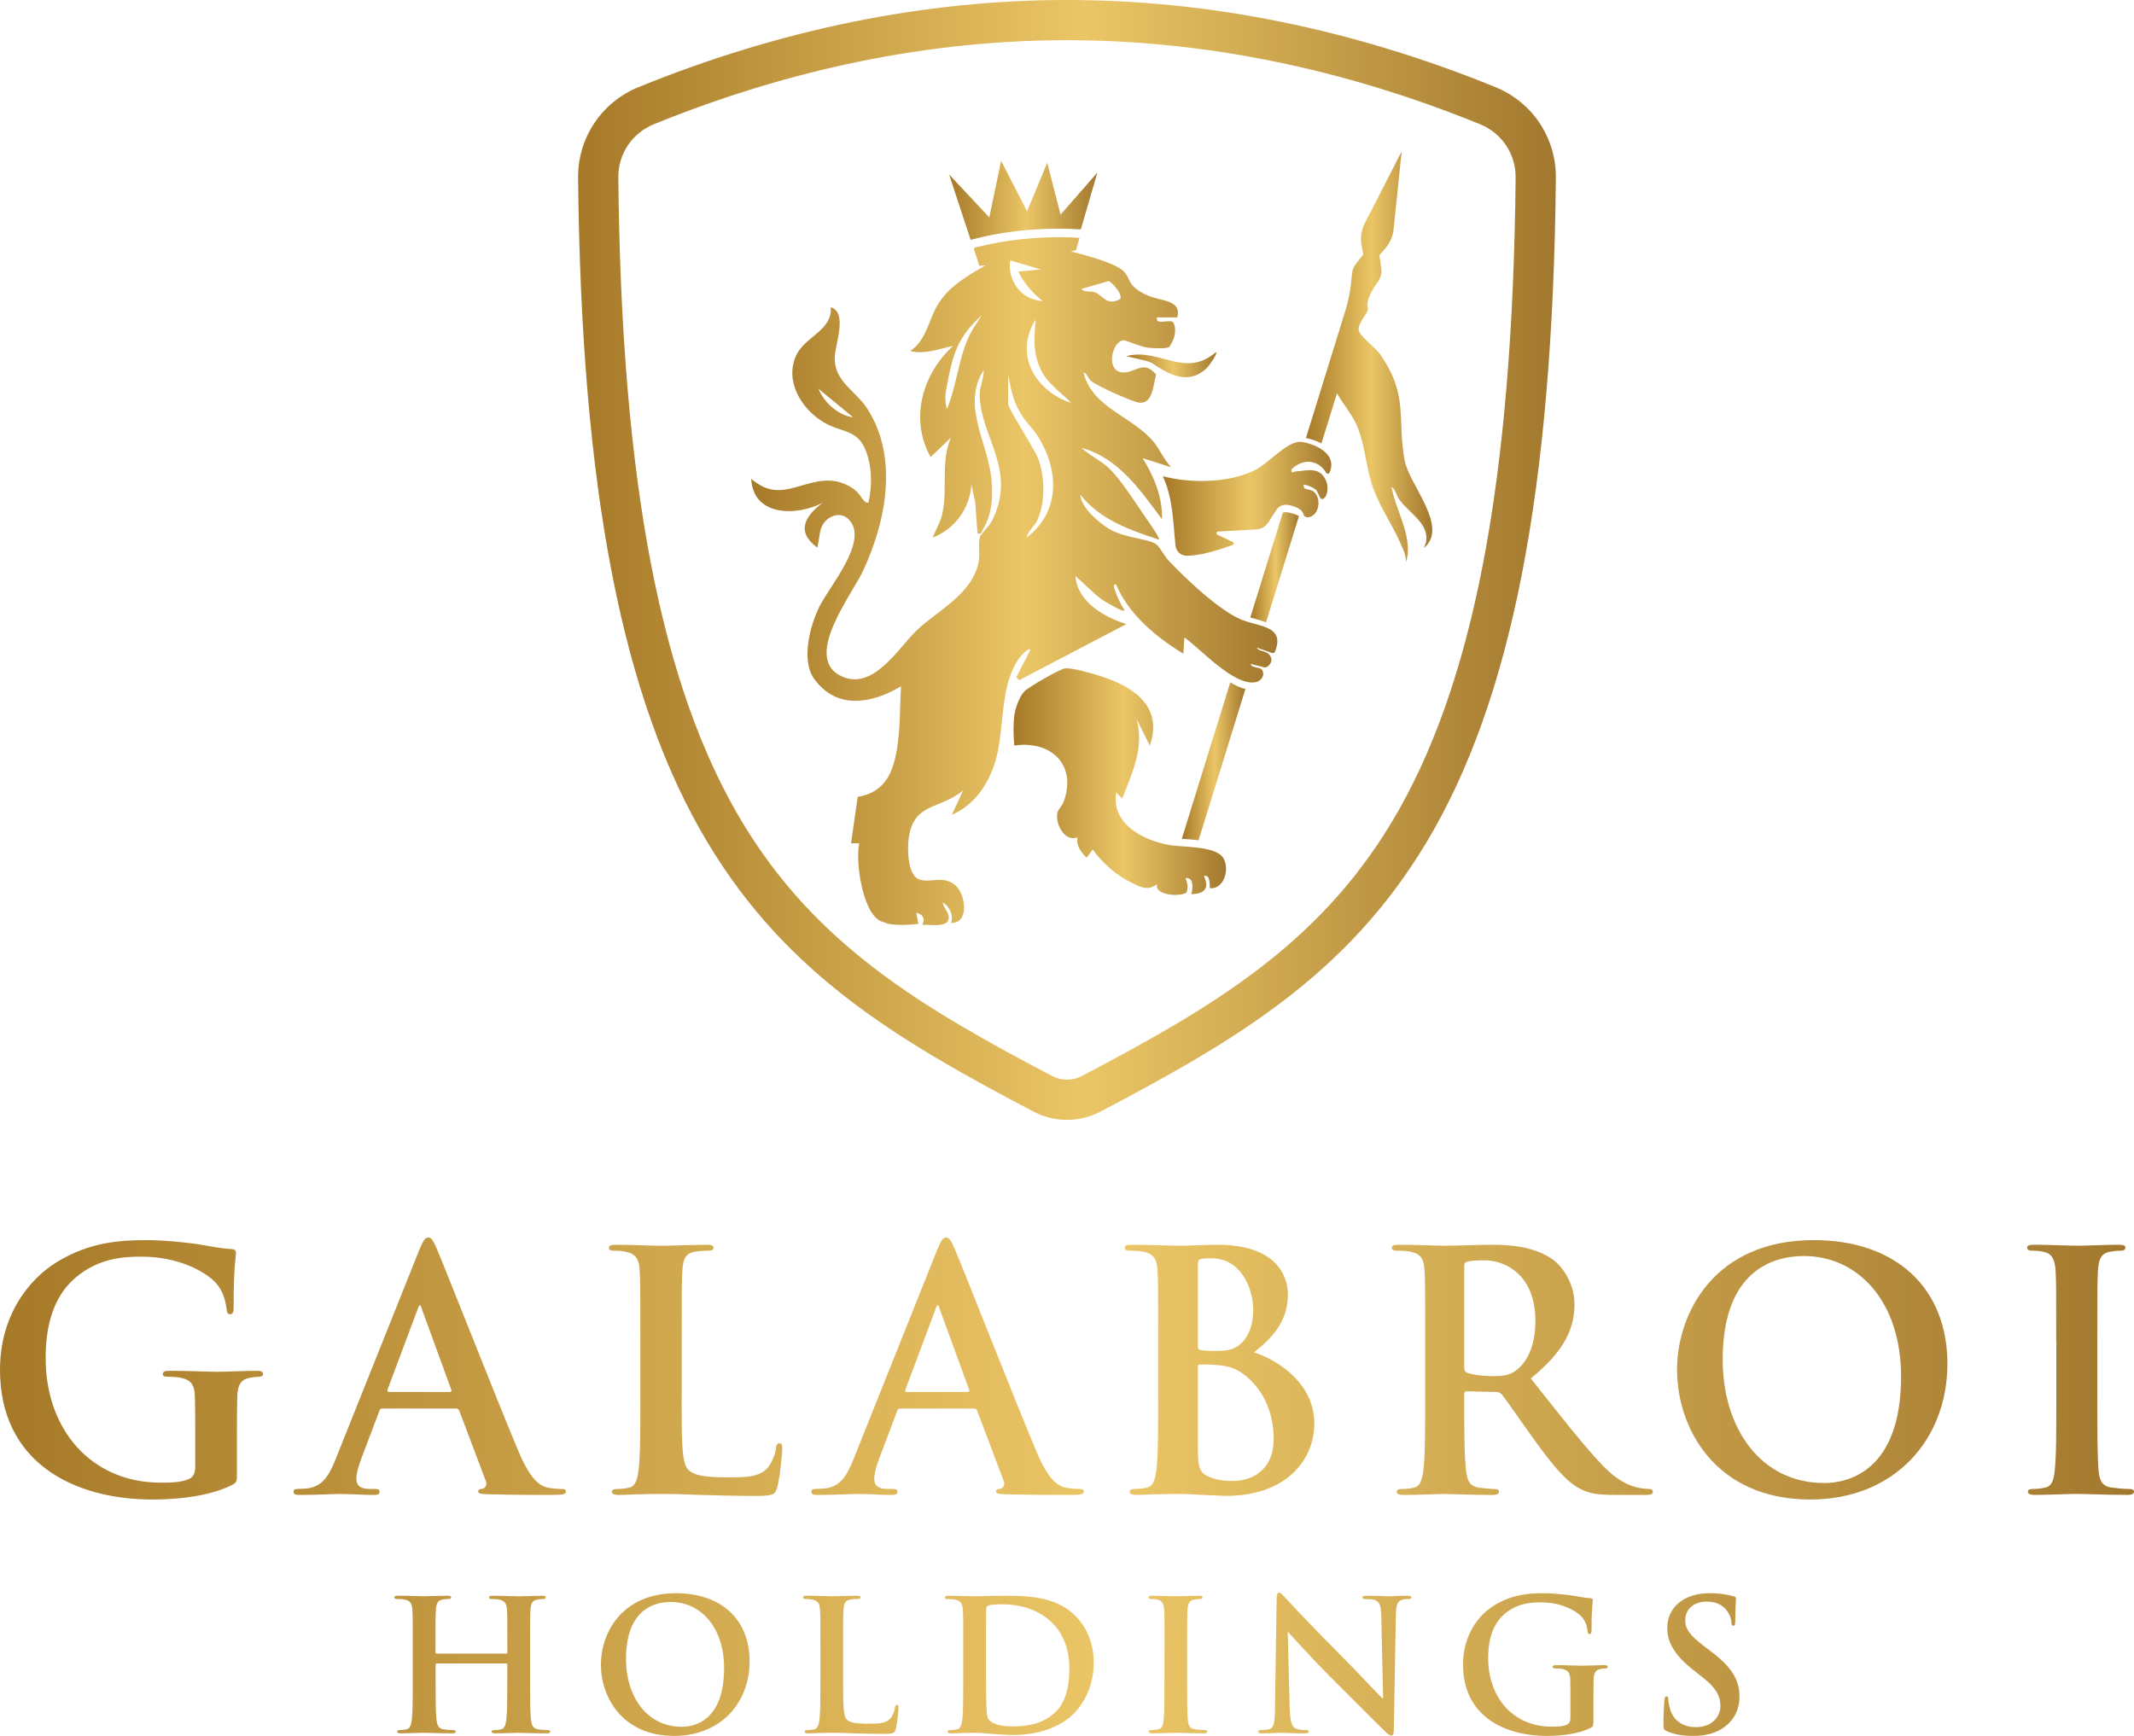
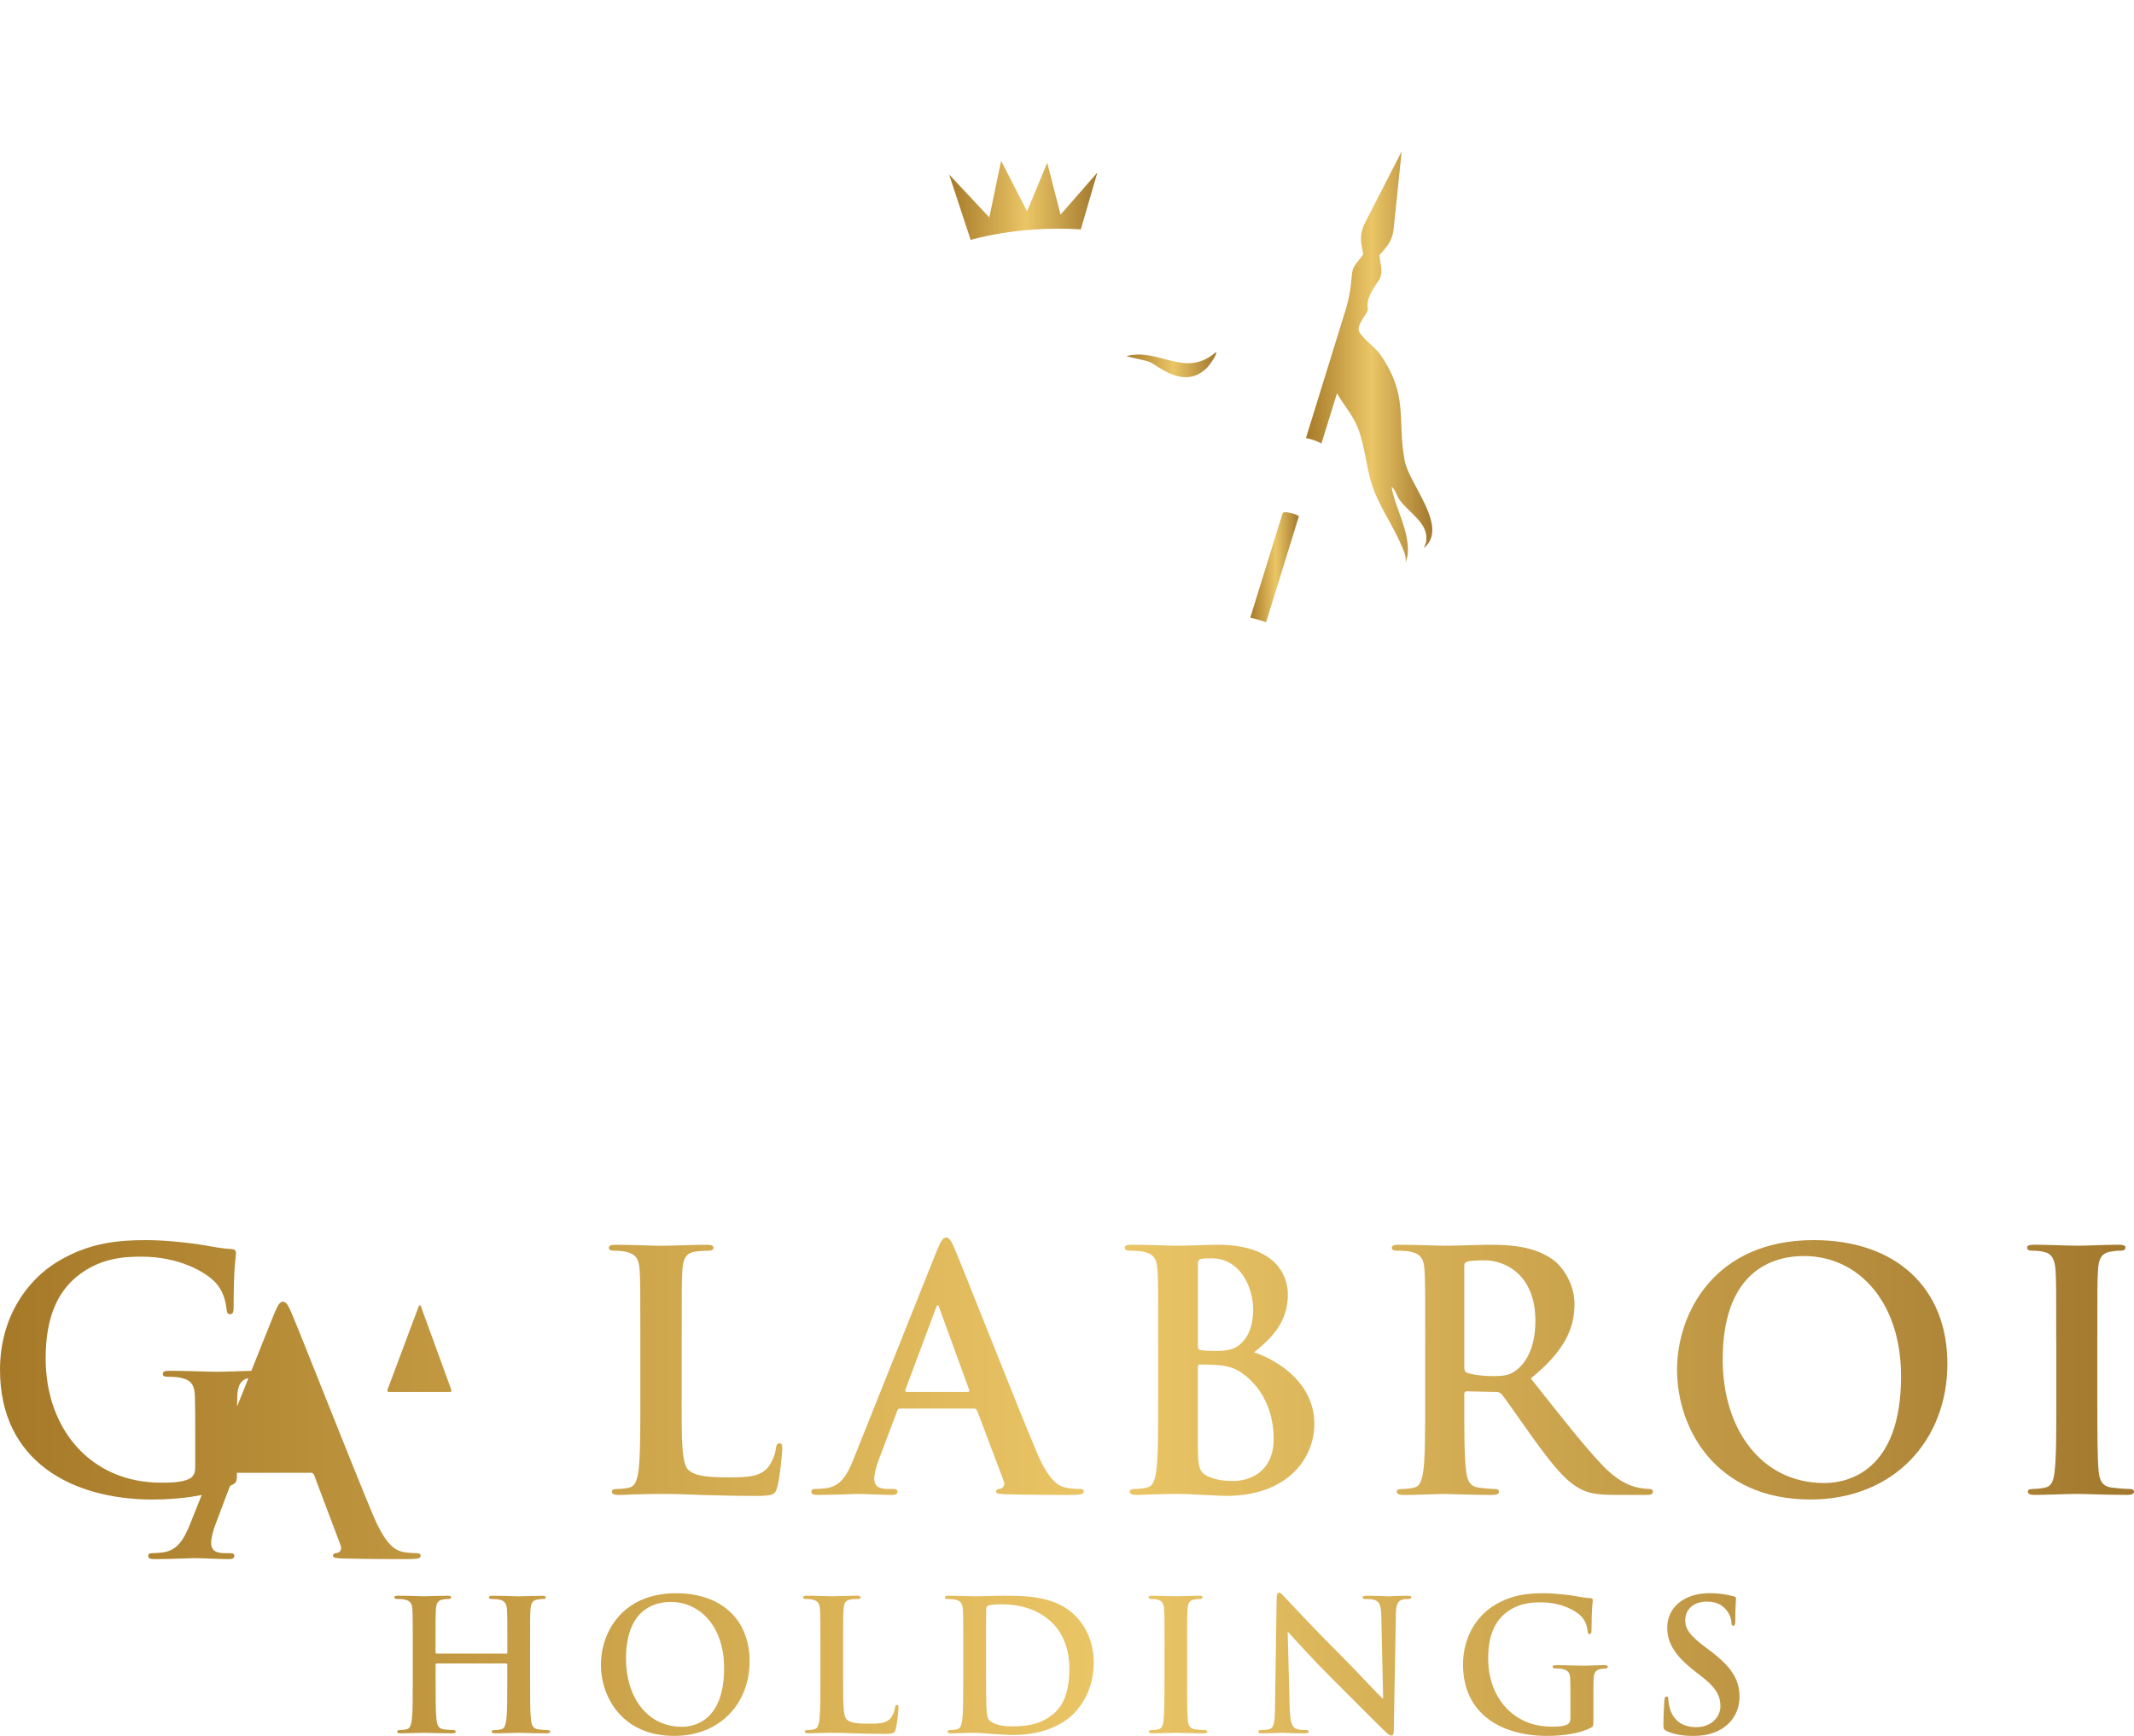
<svg xmlns="http://www.w3.org/2000/svg" xmlns:xlink="http://www.w3.org/1999/xlink" id="Layer_2" data-name="Layer 2" viewBox="0 0 690.06 561.4">
  <defs>
    <style>      .cls-1 {        fill: url(#linear-gradient-2);      }      .cls-2 {        fill: url(#linear-gradient-10);      }      .cls-3 {        fill: url(#linear-gradient-4);      }      .cls-4 {        fill: url(#linear-gradient-3);      }      .cls-5 {        fill: url(#linear-gradient-5);      }      .cls-6 {        fill: url(#linear-gradient-8);      }      .cls-7 {        fill: url(#linear-gradient-7);      }      .cls-8 {        fill: url(#linear-gradient-9);      }      .cls-9 {        fill: url(#linear-gradient-6);      }      .cls-10 {        fill: url(#linear-gradient);      }    </style>
    <linearGradient id="linear-gradient" x1="242.91" y1="187.98" x2="413.09" y2="187.98" gradientUnits="userSpaceOnUse">
      <stop offset="0" stop-color="#a67928" />
      <stop offset=".52" stop-color="#ebc666" />
      <stop offset="1" stop-color="#a2782e" />
    </linearGradient>
    <linearGradient id="linear-gradient-2" x1="327.73" y1="252.78" x2="396.45" y2="252.78" xlink:href="#linear-gradient" />
    <linearGradient id="linear-gradient-3" x1="376.01" y1="161.32" x2="430.49" y2="161.32" xlink:href="#linear-gradient" />
    <linearGradient id="linear-gradient-4" x1="382.16" y1="246.22" x2="402.73" y2="246.22" xlink:href="#linear-gradient" />
    <linearGradient id="linear-gradient-5" x1="404.31" y1="183.46" x2="420.04" y2="183.46" xlink:href="#linear-gradient" />
    <linearGradient id="linear-gradient-6" x1="364.22" y1="117.93" x2="393.3" y2="117.93" xlink:href="#linear-gradient" />
    <linearGradient id="linear-gradient-7" x1="306.91" y1="64.8" x2="354.85" y2="64.8" xlink:href="#linear-gradient" />
    <linearGradient id="linear-gradient-8" x1="422.29" y1="115.38" x2="463.14" y2="115.38" xlink:href="#linear-gradient" />
    <linearGradient id="linear-gradient-9" x1="186.94" y1="181.08" x2="503.12" y2="181.08" xlink:href="#linear-gradient" />
    <linearGradient id="linear-gradient-10" x1="0" y1="480.8" x2="690.06" y2="480.8" xlink:href="#linear-gradient" />
  </defs>
  <g id="Layer_1-2" data-name="Layer 1">
    <g>
      <g>
        <g>
-           <path class="cls-10" d="M401.81,200.57c-7.51-3.03-18.43-13.42-24.08-19.44-1.23-1.3-2.76-4.43-4.01-5.21-2.86-1.79-10.07-1.91-14.97-4.82-3.53-2.1-9.31-7.11-9.37-11.08,6.34,8.06,15.98,11.4,25.38,14.5.45-.47-3.46-5.9-4.08-6.8-3.05-4.47-7.84-11.93-11.4-15.64-2.81-2.93-6.62-4.53-9.57-7.23,11.92,3.16,19.07,13.76,26.04,23.07.23-7.07-2.62-13.89-6.27-19.77l9.24,2.97c-2.26-2.37-3.64-5.7-5.66-8.19-6.8-8.33-19.9-10.9-22.69-22.48,1.19.37,1.41,1.85,2.31,2.64,1.97,1.73,12.06,6.14,14.82,6.94,5.14,1.48,5.33-4.97,6.32-8.91-3.81-4.59-6.35-.96-10.02-.68-6.6.49-4.45-10.05-.47-10.4.67-.06,5.63,2.17,7.89,2.41,1.51.16,5.75.43,6.85-.24,1.63-2.28,2.58-5.2,1.38-7.87-.99-1.39-5.93,1.13-5.34-1.7h6.59c1.47-5.65-5.05-5.2-9.22-6.94-7.78-3.24-5.34-5.9-8.74-8.47-3.32-2.49-11.52-4.62-15.66-5.7l-.92-.22,1.79-.43,1.1-3.92c-.46-.05-.92-.1-1.37-.13-4.16-.2-8.54-.16-13.05.16-6.3.44-12.28,1.36-17.7,2.69-.56.13-1.05.27-1.7.4-.12.2-.17.29-.29.49.58,1.81,1.18,3.54,1.72,5.43l2.07-.18c-5.78,3.26-11.65,6.65-15.3,12.4-3.14,4.97-3.84,11.93-9.09,15.3,4.68,1.19,9.34-.7,13.85-1.65-9.9,9.05-14.14,23.66-7.26,35.94l6.59-6.27c-3.45,7.83-.99,16.37-2.8,24.55-.63,2.85-2.06,5.13-3.13,7.76,7.18-2.72,12.03-9.46,12.53-17.14l1.23,5.68.75,10.13c1.54.33,1.06-.19,1.47-.85,3.23-5.03,3.57-10.7,3.05-16.53-1.07-11.92-9.91-24.09-2.45-35.55-.13,1.27-.26,2.18-.39,2.86-.45,2.34-1.13,3.42-.97,6.13.83,13.57,12,23.6,4.01,39.78-.86,1.74-3.65,4.35-3.94,5.29-.64,2.15.14,5.43-.42,8.15-2.17,10.51-13.36,15.68-20.08,22.11-5.89,5.65-14.43,20.37-25.06,14.39-11.27-6.36,4.28-26.2,7.76-33.67,7.47-16.04,11.56-36.74,1.3-52.55-3.73-5.76-10.74-8.77-10.45-16.57.17-4.35,4.23-14.49-1.3-16.17.64,7.5-8.32,9.48-11.15,15.57-3.92,8.43,1.81,17.56,9.07,21.78,5.7,3.32,10.94,2.07,13.59,9.48,1.9,5.31,1.88,11.05.67,16.47-1.36-.02-2.14-1.67-2.84-2.61-1.46-1.92-3.64-3.13-5.9-3.9-5.04-1.74-9.95.13-14.83,1.47-2.3.63-4.68,1.11-7.07.81-1.26-.16-2.47-.54-3.61-1.1-.64-.32-1.26-.69-1.85-1.11-.31-.21-1.79-1.12-1.8-1.48.5,12.22,14.42,12.35,23.07,7.91-5.8,4.4-8.64,9.43-1.65,14.49l.84-4.96c.35-2.14,1.65-4.08,3.61-5.01,2.03-.98,4.43-.81,6.14,1.36,5.61,7.03-6.77,21.2-9.97,27.71-3.07,6.24-6,17.45-1.62,23.43,7.34,9.99,18.56,7.93,28.02,2.32-.35,5.95-.23,12.65-1.07,18.71-1.17,8.41-3.56,15.46-12.94,17.05l-2.14,15h2.64c-1.36,6.49,1.41,24.24,7.84,25.46l1.29.52c3.99.88,10.01.09,10.01.09l-.68-3.64c2.09.58,2.99,1.81,1.97,3.95,2.28-.23,8.36,1.16,8.53-2.27.1-1.9-1.81-3.17-1.93-4.97,2.16,1.17,3.65,4.39,2.63,6.59,5.99.33,4.89-9.3,1.34-12.21-3.94-3.22-7.56-.64-11.43-1.77-3.96-1.16-4.03-9.9-3.59-13.21,1.62-11.97,9.95-9.2,17.63-15.67l-3.62,7.91c7.9-3.48,12.54-10.98,14.52-19.11,2.44-10.04,1.08-23.08,7.28-31.61.44-.6,2.87-3.39,3.58-2.68l-4.57,8.94.94.94,34.62-18.14c-7.18-2.31-15.71-7.11-16.47-15.49,2.98,2.33,5.49,5.35,8.61,7.54.61.42,7.64,4.72,7.2,3.35-1.15-1.82-2.32-4.23-2.98-6.26-.21-.64-.91-2.12.33-1.98,4.08,9.72,12.93,17,21.76,22.41l.33-5.27c5.5,3.93,16.11,15.82,23.07,14.48,1.83-.35,3.14-2.35,2.03-3.97-.71-1.04-3.43-.53-3.66-1.94l4.38,1.1c.34.08.7,0,.99-.19,1.35-.93,1.93-2.6.61-3.94-1.38-1.4-3.36-.91-4-2.24l4.93,1.74c.37.13.78-.04.93-.4,3.46-8.35-5.12-8.1-10.48-10.26ZM358.48,90.89c1.41.59,4.65,4.49,3.74,5.81-4.3,2.39-5.51-1.08-8.06-2.11-1.58-.64-3.8.04-4.45-1.15l8.76-2.54ZM313.76,107.91c-3.87,7.63-4.28,16.54-7.56,24.42-.64-2.24-.5-4.79-.37-5.51,2.22-12.67,3.75-17.58,11.58-24.82-1.32,2.22-2.56,3.79-3.64,5.91ZM264.68,125.73l11.2,9.23c-4.84-.63-9.37-4.73-11.2-9.23ZM326.65,84.2l9.9,2.93-7.28.7c1.75,3.46,4.22,6.51,7.22,8.97l.7.57c-6.91-.4-11.43-6.4-10.54-13.18ZM331.92,173.87c.47-2.11,2.43-3.5,3.42-5.49,2.7-5.48,2.56-14.14.45-19.81-.44-1.18-1.1-2.3-1.71-3.4-.91-1.62-1.86-3.23-2.81-4.83-1.05-1.76-2.1-3.52-3.12-5.3-.53-.91-1.04-1.83-1.53-2.76-.22-.42-.43-.84-.54-1.29-.22-.93-.06-1.94-.09-2.89-.02-.74,0-4.91,0-6.25v-.74l.96,4.65c.86,4.16,2.74,8.04,5.49,11.27,1.19,1.4,2.38,2.79,3.32,4.31,6.77,10.92,7.08,24.38-3.84,32.52ZM334.89,103.32c-.47,5.83-.95,10.69,1.64,16.16,2.22,4.67,6.45,7.26,9.9,10.86-11.75-3.87-18.63-15.77-11.53-27.03Z" />
-           <path class="cls-1" d="M378.48,273.35c-8.64-1.43-19.22-6.81-17.55-17.06l1.97,1.97c3.21-8.47,7.17-16.28,4.63-25.71l4.28,8.56c4.19-12.18-4.52-18.58-14.84-22.08-2.62-.89-10.43-3.28-12.69-2.84-1.88.37-11.61,5.96-13.04,7.42-1.64,1.67-3.01,5.66-3.27,7.94-.35,2.99-.27,5.92,0,9.56,11.97-1.74,20.37,6.28,15.95,18.26-.45,1.22-1.7,2.37-1.95,3.34-.91,3.43,2.2,9.77,6.44,8.07-.44,2.77,1.08,4.77,2.97,6.58l1.98-2.62c3.02,4.29,7.68,8.37,12.41,10.67,2.97,1.44,5.32,2.85,8.35.53-.84,3.86,7.98,4.09,9.58,2.66.55-2.23.34-2.59-.34-4.62,3.17-.37,2.1,4.5,1.84,5.19,4.23-.07,5.98-1.82,4.1-5.85,2.37-.73,1.68,3.65,1.98,3.95,4.66.32,6.46-6.46,4.24-9.86-2.52-3.86-12.84-3.38-17.03-4.07Z" />
-           <path class="cls-4" d="M420.02,142.91c-4.41.42-9.44,6.51-13.65,8.82-8.38,4.58-21.48,4.66-30.36,2.27,3.36,7.29,3.32,15.06,4.11,22.47.2,1.87,1.79,3.31,3.67,3.27,5.1-.11,9.97-1.84,14.8-3.48.45-.15.48-.77.06-.98l-5-2.36c-.49-.23-.35-.97.19-1l12.5-.73c1.54-.09,2.94-.91,3.77-2.21l2.59-4.05c.81-1.26,2.29-1.89,3.76-1.62,2.03.37,4.47,1.06,5.04,3.04.17.6.76,1.01,1.38.96,3.64-.31,4.62-5.97,1.99-8.26-1.32-1.15-3.64-.24-3.28-2.32,1.14.1,3.14.94,3.92,1.67.95.89,1.19,3.51,2.33,2.93,1.65-.83,1.66-4.08,1.05-5.63-1.88-4.82-5.86-3.61-9.91-3.22-.89.09-1.57.95-1.35-.7,3.65-3.6,8.66-3.18,11.2,1.12.25.42.87.41,1.07-.04,3.24-7.22-7.72-10.17-9.88-9.96Z" />
-           <path class="cls-3" d="M382.16,271.27c1.68.11,3.57.24,5.41.48l15.15-48.92c-1.56-.34-3.21-1.12-4.9-2.15l-15.66,50.59Z" />
          <path class="cls-5" d="M414.82,165.77l-10.51,33.95c1.73.5,3.56.92,5.09,1.55l10.63-34.35c-1.01-.65-2.37-.99-3.57-1.21-.55-.1-1.11-.07-1.64.07Z" />
          <path class="cls-9" d="M364.22,115.19c.33.08.66.16.99.23.76.18,1.52.36,2.28.54.63.15,1.27.31,1.9.45.64.14,1.27.29,1.89.49.55.19,1.08.42,1.57.74.51.33,1.01.68,1.52,1,1.01.65,2.06,1.25,3.14,1.78,1.03.5,2.11.92,3.22,1.21,1.06.27,2.16.41,3.25.34,1.12-.07,2.22-.34,3.23-.82,1.18-.55,2.23-1.34,3.15-2.26.6-.6,3.42-4.44,2.87-5.04-10.15,8.75-18.29-1.51-29,1.33Z" />
          <path class="cls-7" d="M313.87,77.58c6.1-1.66,12.99-2.83,20.31-3.35,5.3-.37,10.42-.37,15.23-.04h.09s5.35-18.38,5.35-18.38l-11.91,13.6-4.3-16.78-6.52,15.7-8.39-16.32-3.82,18.3-12.99-13.87,6.95,21.14h0Z" />
          <path class="cls-6" d="M454.19,148.84c-2.47-13.6,1.39-20.86-7.92-34.27-1.61-2.32-6.9-6.01-6.93-8.01-.04-2.73,3.41-5.38,2.96-7.04-.85-3.15,3.43-8.65,3.43-8.65.81-1.24,1.14-2.74.92-4.21l-.6-4.11,1.97-2.31c1.47-1.73,2.39-3.86,2.62-6.12l2.61-25.18-11.91,23.24c-1.11,2.17-1.48,4.65-1.06,7.05l.55,3.04-2.4,3.11c-.7.9-1.13,1.99-1.23,3.13l-.3,2.94c-.3,2.98-.9,5.92-1.78,8.79l-12.83,41.43c1.36.23,3.28.8,5.02,1.76l5.04-16.26.05.13c2.02,3.55,5.07,6.98,6.65,10.98,2.52,6.36,2.72,13.52,5.11,19.96,2.45,6.59,6.77,12.42,9.57,19.47.35.88.86,1.73.88,4.14.08-.18.57-2.2.61-2.69.53-7.84-3.96-14.35-5.26-21.75,1.26.88,1.59,2.85,2.63,4.28,3.13,4.31,9.53,7.56,8.57,13.52-.06.37-.77,2.08-.67,1.99,8.14-6.87-4.85-20.44-6.29-28.34Z" />
        </g>
-         <path class="cls-8" d="M345.02,362.17c-3.76,0-7.5-.92-10.81-2.67-43.96-23.1-79.62-44.17-105.33-86.91-27.62-45.91-40.94-114.24-41.94-215.04-.13-12.97,7.56-24.51,19.6-29.4C252.43,9.47,299.02,0,345.02,0s92.6,9.47,138.49,28.15c12.03,4.89,19.72,16.43,19.6,29.4-.99,100.8-14.32,169.13-41.94,215.04-25.71,42.74-61.38,63.81-105.33,86.91-3.31,1.75-7.05,2.67-10.82,2.67ZM345.02,13c-44.32,0-89.27,9.15-133.59,27.18-7.05,2.88-11.57,9.64-11.49,17.24.98,98.41,13.71,164.65,40.07,208.47,23.98,39.85,58.11,59.96,100.24,82.11,1.46.76,3.11,1.17,4.77,1.17s3.32-.41,4.78-1.17c42.13-22.15,76.26-42.25,100.23-82.11,26.36-43.82,39.1-110.07,40.07-208.47.07-7.59-4.44-14.36-11.5-17.24-44.32-18.04-89.26-27.18-133.59-27.18Z" />
      </g>
-       <path class="cls-2" d="M76.62,476.29c0,2.89-.11,3.1-1.39,3.85-6.96,3.64-17.44,4.82-25.79,4.82-26.22,0-49.44-12.41-49.44-41.95,0-17.12,8.88-29.11,18.62-34.99,10.27-6.21,19.8-6.96,28.79-6.96,7.38,0,16.8,1.28,18.94,1.71,2.25.43,5.99,1.07,8.45,1.18,1.28.11,1.5.54,1.5,1.28,0,1.18-.75,4.17-.75,17.55,0,1.71-.32,2.25-1.18,2.25-.75,0-.96-.54-1.07-1.39-.32-2.46-.86-5.89-3.64-8.88-3.21-3.42-11.77-8.35-23.86-8.35-5.88,0-13.7.43-21.19,6.63-5.99,5.03-9.85,13.06-9.85,26.22,0,23.01,14.66,40.24,37.24,40.24,2.78,0,6.53,0,9.1-1.18,1.61-.75,2.03-2.14,2.03-3.96v-10.06c0-5.35,0-9.42-.11-12.63-.11-3.64-1.07-5.35-4.6-6.1-.86-.21-2.67-.32-4.17-.32-.96,0-1.61-.21-1.61-.86,0-.86.75-1.07,2.25-1.07,5.56,0,12.31.32,15.52.32s8.99-.32,12.52-.32c1.39,0,2.14.21,2.14,1.07,0,.64-.64.86-1.39.86-.86,0-1.61.11-2.89.32-2.89.54-3.96,2.35-4.07,6.1-.11,3.21-.11,7.49-.11,12.84v11.77ZM123.59,455.53c-.54,0-.75.21-.96.86l-5.78,15.3c-1.07,2.68-1.61,5.24-1.61,6.53,0,1.93.96,3.32,4.28,3.32h1.6c1.29,0,1.61.21,1.61.86,0,.86-.64,1.07-1.82,1.07-3.42,0-8.03-.32-11.34-.32-1.18,0-7.06.32-12.63.32-1.39,0-2.03-.21-2.03-1.07,0-.64.43-.86,1.28-.86.96,0,2.46-.11,3.32-.21,4.92-.64,6.96-4.28,9.1-9.63l26.86-67.2c1.28-3.1,1.93-4.28,3-4.28.96,0,1.61.96,2.68,3.42,2.57,5.89,19.69,49.55,26.54,65.81,4.07,9.63,7.17,11.13,9.42,11.66,1.61.32,3.21.43,4.49.43.86,0,1.39.11,1.39.86,0,.86-.96,1.07-4.92,1.07s-11.66,0-20.22-.21c-1.93-.11-3.21-.11-3.21-.86,0-.64.43-.86,1.5-.96.75-.21,1.5-1.18.96-2.46l-8.56-22.69c-.21-.54-.54-.75-1.07-.75h-23.86ZM145.42,450.18c.54,0,.64-.32.54-.64l-9.63-26.43c-.11-.43-.21-.96-.53-.96s-.54.53-.64.96l-9.85,26.32c-.11.43,0,.75.43.75h19.69ZM220.42,452.43c0,13.7,0,21.08,2.25,23.01,1.82,1.61,4.6,2.35,12.95,2.35,5.67,0,9.85-.11,12.52-3,1.28-1.39,2.57-4.39,2.78-6.42.11-.96.32-1.6,1.18-1.6.75,0,.86.53.86,1.82,0,1.18-.75,9.2-1.61,12.31-.64,2.35-1.18,2.89-6.74,2.89-7.7,0-13.27-.21-18.08-.32-4.81-.21-8.67-.32-13.05-.32-1.18,0-3.53,0-6.1.11-2.46,0-5.24.21-7.38.21-1.39,0-2.14-.32-2.14-1.07,0-.54.43-.86,1.71-.86,1.6,0,2.89-.21,3.85-.43,2.14-.43,2.67-2.78,3.1-5.89.54-4.49.54-12.95.54-22.79v-18.83c0-16.27,0-19.26-.21-22.69-.21-3.64-1.07-5.35-4.6-6.1-.86-.21-2.14-.32-3.53-.32-1.18,0-1.82-.21-1.82-.96s.75-.96,2.35-.96c5.03,0,11.77.32,14.66.32,2.57,0,10.38-.32,14.55-.32,1.5,0,2.25.21,2.25.96s-.64.96-1.93.96c-1.18,0-2.89.11-4.17.32-2.89.54-3.75,2.35-3.96,6.1-.21,3.42-.21,6.42-.21,22.69v18.83ZM291.05,455.53c-.54,0-.75.21-.96.86l-5.78,15.3c-1.07,2.68-1.61,5.24-1.61,6.53,0,1.93.96,3.32,4.28,3.32h1.6c1.28,0,1.61.21,1.61.86,0,.86-.64,1.07-1.82,1.07-3.42,0-8.03-.32-11.34-.32-1.18,0-7.06.32-12.63.32-1.39,0-2.03-.21-2.03-1.07,0-.64.43-.86,1.29-.86.96,0,2.46-.11,3.32-.21,4.92-.64,6.96-4.28,9.1-9.63l26.86-67.2c1.29-3.1,1.93-4.28,3-4.28.96,0,1.6.96,2.67,3.42,2.57,5.89,19.69,49.55,26.54,65.81,4.07,9.63,7.17,11.13,9.42,11.66,1.61.32,3.21.43,4.5.43.86,0,1.39.11,1.39.86,0,.86-.96,1.07-4.92,1.07s-11.66,0-20.22-.21c-1.93-.11-3.21-.11-3.21-.86,0-.64.43-.86,1.5-.96.75-.21,1.5-1.18.96-2.46l-8.56-22.69c-.21-.54-.53-.75-1.07-.75h-23.86ZM312.88,450.18c.54,0,.64-.32.54-.64l-9.63-26.43c-.11-.43-.21-.96-.53-.96s-.54.53-.64.96l-9.85,26.32c-.11.43,0,.75.43.75h19.69ZM374.51,433.59c0-16.27,0-19.26-.21-22.69-.21-3.64-1.07-5.35-4.6-6.1-.86-.21-2.67-.32-4.17-.32-1.18,0-1.82-.21-1.82-.96s.75-.96,2.35-.96c5.67,0,12.41.32,14.55.32,5.24,0,9.42-.32,13.05-.32,19.37,0,22.79,10.38,22.79,16.05,0,8.78-5.03,14.02-10.91,18.73,8.77,3,19.47,10.59,19.47,23.11,0,11.45-8.88,23.33-28.57,23.33-1.29,0-4.39-.21-7.49-.32-3.21-.21-6.42-.32-8.03-.32-1.18,0-3.53,0-6.1.11-2.46,0-5.24.21-7.38.21-1.39,0-2.14-.32-2.14-1.07,0-.54.43-.86,1.71-.86,1.6,0,2.89-.21,3.85-.43,2.14-.43,2.68-2.78,3.1-5.89.54-4.49.54-12.95.54-22.79v-18.83ZM387.35,435.41c0,.86.32,1.07.75,1.18.96.21,2.57.32,5.03.32,3.53,0,5.89-.43,7.71-2.03,2.78-2.25,4.39-6.1,4.39-11.34,0-7.17-4.17-16.59-13.38-16.59-1.5,0-2.46,0-3.53.21-.75.21-.96.64-.96,1.82v26.43ZM401.47,443.97c-2.25-1.6-4.71-2.35-8.88-2.57-1.93-.11-3-.11-4.6-.11-.43,0-.64.21-.64.75v25.36c0,7.06.32,8.88,3.75,10.27,2.89,1.18,5.35,1.28,7.81,1.28,4.81,0,12.95-2.57,12.95-13.7,0-6.63-2.25-15.62-10.38-21.29ZM460.86,433.59c0-16.27,0-19.26-.21-22.69-.21-3.64-1.07-5.35-4.6-6.1-.86-.21-2.67-.32-4.17-.32-1.18,0-1.82-.21-1.82-.96s.75-.96,2.35-.96c5.67,0,12.41.32,14.66.32,3.64,0,11.77-.32,15.09-.32,6.74,0,13.91.64,19.69,4.6,3,2.03,7.28,7.49,7.28,14.66,0,7.92-3.32,15.2-14.13,23.97,9.52,11.99,16.91,21.51,23.22,28.14,5.99,6.21,10.38,6.96,11.99,7.28,1.18.21,2.14.32,3,.32s1.28.32,1.28.86c0,.86-.75,1.07-2.03,1.07h-10.17c-5.99,0-8.67-.54-11.45-2.03-4.6-2.46-8.67-7.49-14.66-15.73-4.28-5.89-9.2-13.16-10.59-14.77-.54-.64-1.18-.75-1.93-.75l-9.31-.21c-.54,0-.86.21-.86.86v1.5c0,9.95,0,18.41.54,22.9.32,3.1.96,5.46,4.17,5.89,1.6.21,3.96.43,5.24.43.86,0,1.28.32,1.28.86,0,.75-.75,1.07-2.14,1.07-6.21,0-14.12-.32-15.73-.32-2.03,0-8.78.32-13.06.32-1.39,0-2.14-.32-2.14-1.07,0-.54.43-.86,1.71-.86,1.6,0,2.89-.21,3.85-.43,2.14-.43,2.67-2.78,3.1-5.89.54-4.49.54-12.95.54-22.79v-18.83ZM473.49,442.05c0,1.18.21,1.61.96,1.93,2.25.75,5.46,1.07,8.13,1.07,4.28,0,5.67-.43,7.6-1.82,3.21-2.35,6.31-7.28,6.31-16.05,0-15.2-10.06-19.58-16.37-19.58-2.68,0-4.6.11-5.67.43-.75.21-.96.64-.96,1.5v32.53ZM542.29,443.01c0-18.3,12.09-41.95,44.2-41.95,26.65,0,43.23,15.52,43.23,40.02s-17.12,43.87-44.3,43.87c-30.71,0-43.12-23.01-43.12-41.95ZM614.73,445.05c0-23.97-13.8-38.84-31.35-38.84-12.31,0-26.32,6.85-26.32,33.49,0,22.26,12.31,39.92,32.85,39.92,7.49,0,24.83-3.64,24.83-34.56ZM664.91,433.59c0-16.27,0-19.26-.21-22.69-.21-3.64-1.28-5.46-3.64-5.99-1.18-.32-2.57-.43-3.85-.43-1.07,0-1.71-.21-1.71-1.07,0-.64.86-.86,2.57-.86,4.07,0,10.81.32,13.91.32,2.68,0,8.99-.32,13.06-.32,1.39,0,2.25.21,2.25.86,0,.86-.64,1.07-1.71,1.07s-1.93.11-3.21.32c-2.89.54-3.75,2.35-3.96,6.1-.21,3.42-.21,6.42-.21,22.69v18.83c0,10.38,0,18.83.43,23.44.32,2.89,1.07,4.82,4.28,5.24,1.5.21,3.85.43,5.46.43,1.18,0,1.71.32,1.71.86,0,.75-.86,1.07-2.03,1.07-7.06,0-13.8-.32-16.69-.32-2.46,0-9.2.32-13.48.32-1.39,0-2.14-.32-2.14-1.07,0-.54.43-.86,1.71-.86,1.61,0,2.89-.21,3.85-.43,2.14-.43,2.78-2.25,3.1-5.35.54-4.49.54-12.95.54-23.33v-18.83ZM163.71,534.8c.18,0,.35-.12.35-.41v-1.24c0-8.95,0-10.59-.12-12.48-.12-2-.59-2.94-2.53-3.35-.47-.12-1.47-.18-2.3-.18-.65,0-1-.12-1-.53s.41-.53,1.24-.53c3.18,0,6.89.18,8.47.18,1.41,0,5.12-.18,7.42-.18.82,0,1.24.12,1.24.53s-.35.53-1.06.53c-.47,0-1,.06-1.71.18-1.59.29-2.06,1.29-2.18,3.35-.12,1.88-.12,3.53-.12,12.48v10.36c0,5.41,0,10.06.29,12.59.18,1.65.53,2.94,2.29,3.18.82.12,2.12.24,3,.24.65,0,.94.18.94.47,0,.41-.47.59-1.18.59-3.83,0-7.53-.18-9.18-.18-1.35,0-5.06.18-7.36.18-.82,0-1.24-.18-1.24-.59,0-.29.24-.47.94-.47.88,0,1.59-.12,2.12-.24,1.18-.24,1.47-1.53,1.71-3.24.29-2.47.29-7.12.29-12.54v-5.18c0-.24-.18-.35-.35-.35h-22.48c-.18,0-.35.06-.35.35v5.18c0,5.41,0,10.06.29,12.59.18,1.65.53,2.94,2.29,3.18.82.12,2.12.24,3,.24.65,0,.94.18.94.47,0,.41-.47.59-1.18.59-3.83,0-7.53-.18-9.18-.18-1.35,0-5.06.18-7.42.18-.77,0-1.18-.18-1.18-.59,0-.29.24-.47.94-.47.88,0,1.59-.12,2.12-.24,1.18-.24,1.47-1.53,1.71-3.24.29-2.47.29-7.12.29-12.54v-10.36c0-8.95,0-10.59-.12-12.48-.12-2-.59-2.94-2.53-3.35-.47-.12-1.47-.18-2.3-.18-.65,0-1-.12-1-.53s.41-.53,1.24-.53c3.18,0,6.89.18,8.47.18,1.41,0,5.12-.18,7.42-.18.82,0,1.24.12,1.24.53s-.35.53-1.06.53c-.47,0-1,.06-1.71.18-1.59.29-2.06,1.29-2.18,3.35-.12,1.88-.12,3.53-.12,12.48v1.24c0,.29.18.41.35.41h22.48ZM194.31,538.33c0-10.06,6.65-23.07,24.31-23.07,14.65,0,23.78,8.53,23.78,22.01s-9.42,24.13-24.37,24.13c-16.89,0-23.72-12.65-23.72-23.07ZM234.15,539.44c0-13.18-7.59-21.36-17.24-21.36-6.77,0-14.48,3.77-14.48,18.42,0,12.24,6.77,21.95,18.07,21.95,4.12,0,13.65-2,13.65-19.01ZM272.64,543.51c0,7.53,0,11.59,1.24,12.65,1,.88,2.53,1.29,7.12,1.29,3.12,0,5.41-.06,6.89-1.65.71-.76,1.41-2.41,1.53-3.53.06-.53.18-.88.65-.88.41,0,.47.29.47,1,0,.65-.41,5.06-.88,6.77-.35,1.29-.65,1.59-3.71,1.59-4.24,0-7.3-.12-9.95-.18-2.65-.12-4.77-.18-7.18-.18-.65,0-1.94,0-3.35.06-1.35,0-2.88.12-4.06.12-.77,0-1.18-.18-1.18-.59,0-.29.24-.47.94-.47.88,0,1.59-.12,2.12-.24,1.18-.24,1.47-1.53,1.71-3.24.29-2.47.29-7.12.29-12.54v-10.36c0-8.95,0-10.59-.12-12.48-.12-2-.59-2.94-2.53-3.35-.47-.12-1.18-.18-1.94-.18-.65,0-1-.12-1-.53s.41-.53,1.29-.53c2.77,0,6.47.18,8.06.18,1.41,0,5.71-.18,8-.18.82,0,1.24.12,1.24.53s-.35.53-1.06.53c-.65,0-1.59.06-2.3.18-1.59.29-2.06,1.29-2.18,3.35-.12,1.88-.12,3.53-.12,12.48v10.36ZM311.48,533.15c0-8.95,0-10.59-.12-12.48-.12-2-.59-2.94-2.53-3.35-.47-.12-1.47-.18-2.29-.18-.65,0-1-.12-1-.53s.41-.53,1.29-.53c3.12,0,6.83.18,8.47.18,1.82,0,5.53-.18,9.06-.18,7.36,0,17.19,0,23.6,6.71,2.94,3.06,5.71,7.95,5.71,14.95,0,7.42-3.12,13.07-6.42,16.42-2.71,2.77-8.83,6.94-19.71,6.94-2.12,0-4.53-.18-6.77-.35-2.24-.18-4.3-.35-5.77-.35-.65,0-1.94,0-3.35.06-1.35,0-2.88.12-4.06.12-.77,0-1.18-.18-1.18-.59,0-.29.24-.47.94-.47.88,0,1.59-.12,2.12-.24,1.18-.24,1.47-1.53,1.71-3.24.29-2.47.29-7.12.29-12.54v-10.36ZM318.84,539.62c0,6.24.06,10.77.12,11.89.06,1.47.18,3.83.65,4.47.76,1.12,3.06,2.35,7.71,2.35,6,0,10.01-1.18,13.54-4.24,3.77-3.24,4.94-8.59,4.94-14.66,0-7.47-3.12-12.3-5.65-14.71-5.41-5.18-12.12-5.89-16.71-5.89-1.18,0-3.35.18-3.83.41-.53.24-.71.53-.71,1.18-.06,2-.06,7.12-.06,11.77v7.42ZM376.57,533.15c0-8.95,0-10.59-.12-12.48-.12-2-.71-3-2-3.3-.65-.18-1.41-.24-2.12-.24-.59,0-.94-.12-.94-.59,0-.35.47-.47,1.41-.47,2.24,0,5.95.18,7.65.18,1.47,0,4.94-.18,7.18-.18.76,0,1.24.12,1.24.47,0,.47-.35.59-.94.59s-1.06.06-1.77.18c-1.59.29-2.06,1.29-2.18,3.35-.12,1.88-.12,3.53-.12,12.48v10.36c0,5.71,0,10.36.24,12.89.18,1.59.59,2.65,2.35,2.88.82.12,2.12.24,3,.24.65,0,.94.18.94.47,0,.41-.47.59-1.12.59-3.88,0-7.59-.18-9.18-.18-1.35,0-5.06.18-7.42.18-.77,0-1.18-.18-1.18-.59,0-.29.24-.47.94-.47.88,0,1.59-.12,2.12-.24,1.18-.24,1.53-1.24,1.71-2.94.29-2.47.29-7.12.29-12.83v-10.36ZM417.06,552.57c.12,4.59.88,6.12,2.06,6.53,1,.35,2.12.41,3.06.41.65,0,1,.12,1,.47,0,.47-.53.59-1.35.59-3.83,0-6.18-.18-7.3-.18-.53,0-3.3.18-6.36.18-.77,0-1.29-.06-1.29-.59,0-.35.35-.47.94-.47.76,0,1.82-.06,2.65-.29,1.53-.47,1.77-2.18,1.82-7.3l.53-34.84c0-1.18.18-2,.77-2,.65,0,1.18.77,2.18,1.83.71.76,9.65,10.36,18.24,18.89,4,4,11.95,12.48,12.95,13.42h.29l-.59-26.43c-.06-3.59-.59-4.71-2-5.3-.88-.35-2.29-.35-3.12-.35-.71,0-.94-.18-.94-.53,0-.47.65-.53,1.53-.53,3.06,0,5.89.18,7.12.18.65,0,2.88-.18,5.77-.18.76,0,1.35.06,1.35.53,0,.35-.35.53-1.06.53-.59,0-1.06,0-1.77.18-1.65.47-2.12,1.71-2.18,5l-.65,37.14c0,1.29-.24,1.82-.77,1.82-.65,0-1.35-.65-2-1.29-3.71-3.53-11.24-11.24-17.36-17.3-6.41-6.36-12.95-13.71-14.01-14.83h-.18l.65,24.72ZM515.23,556.63c0,1.59-.06,1.71-.77,2.12-3.83,2-9.59,2.65-14.18,2.65-14.42,0-27.19-6.83-27.19-23.07,0-9.42,4.88-16.01,10.24-19.24,5.65-3.41,10.89-3.83,15.83-3.83,4.06,0,9.24.71,10.42.94,1.24.24,3.29.59,4.65.65.71.06.82.29.82.71,0,.65-.41,2.29-.41,9.65,0,.94-.18,1.24-.65,1.24-.41,0-.53-.29-.59-.77-.18-1.35-.47-3.24-2-4.88-1.77-1.88-6.47-4.59-13.12-4.59-3.24,0-7.53.24-11.65,3.65-3.29,2.77-5.41,7.18-5.41,14.42,0,12.65,8.06,22.13,20.48,22.13,1.53,0,3.59,0,5-.65.88-.41,1.12-1.18,1.12-2.18v-5.53c0-2.94,0-5.18-.06-6.94-.06-2-.59-2.94-2.53-3.35-.47-.12-1.47-.18-2.29-.18-.53,0-.88-.12-.88-.47,0-.47.41-.59,1.24-.59,3.06,0,6.77.18,8.53.18s4.94-.18,6.89-.18c.76,0,1.18.12,1.18.59,0,.35-.35.47-.76.47-.47,0-.88.06-1.59.18-1.59.29-2.18,1.29-2.24,3.35-.06,1.77-.06,4.12-.06,7.06v6.47ZM539.01,559.87c-.94-.41-1.12-.71-1.12-2,0-3.24.24-6.77.29-7.71.06-.88.24-1.53.71-1.53.53,0,.59.53.59,1,0,.77.24,2,.53,3,1.29,4.36,4.77,5.94,8.42,5.94,5.3,0,7.89-3.59,7.89-6.71,0-2.88-.88-5.59-5.77-9.42l-2.71-2.12c-6.47-5.06-8.71-9.18-8.71-13.95,0-6.47,5.41-11.12,13.59-11.12,3.83,0,6.3.59,7.83,1,.53.12.82.29.82.71,0,.76-.24,2.47-.24,7.06,0,1.29-.18,1.77-.65,1.77-.41,0-.59-.35-.59-1.06,0-.53-.29-2.35-1.53-3.88-.88-1.12-2.59-2.88-6.41-2.88-4.36,0-7,2.53-7,6.06,0,2.71,1.35,4.77,6.24,8.47l1.65,1.24c7.12,5.36,9.65,9.42,9.65,15.01,0,3.41-1.29,7.47-5.53,10.24-2.94,1.88-6.24,2.41-9.36,2.41-3.41,0-6.06-.41-8.59-1.53Z" />
+       <path class="cls-2" d="M76.62,476.29c0,2.89-.11,3.1-1.39,3.85-6.96,3.64-17.44,4.82-25.79,4.82-26.22,0-49.44-12.41-49.44-41.95,0-17.12,8.88-29.11,18.62-34.99,10.27-6.21,19.8-6.96,28.79-6.96,7.38,0,16.8,1.28,18.94,1.71,2.25.43,5.99,1.07,8.45,1.18,1.28.11,1.5.54,1.5,1.28,0,1.18-.75,4.17-.75,17.55,0,1.71-.32,2.25-1.18,2.25-.75,0-.96-.54-1.07-1.39-.32-2.46-.86-5.89-3.64-8.88-3.21-3.42-11.77-8.35-23.86-8.35-5.88,0-13.7.43-21.19,6.63-5.99,5.03-9.85,13.06-9.85,26.22,0,23.01,14.66,40.24,37.24,40.24,2.78,0,6.53,0,9.1-1.18,1.61-.75,2.03-2.14,2.03-3.96v-10.06c0-5.35,0-9.42-.11-12.63-.11-3.64-1.07-5.35-4.6-6.1-.86-.21-2.67-.32-4.17-.32-.96,0-1.61-.21-1.61-.86,0-.86.75-1.07,2.25-1.07,5.56,0,12.31.32,15.52.32s8.99-.32,12.52-.32c1.39,0,2.14.21,2.14,1.07,0,.64-.64.86-1.39.86-.86,0-1.61.11-2.89.32-2.89.54-3.96,2.35-4.07,6.1-.11,3.21-.11,7.49-.11,12.84v11.77Zc-.54,0-.75.21-.96.86l-5.78,15.3c-1.07,2.68-1.61,5.24-1.61,6.53,0,1.93.96,3.32,4.28,3.32h1.6c1.29,0,1.61.21,1.61.86,0,.86-.64,1.07-1.82,1.07-3.42,0-8.03-.32-11.34-.32-1.18,0-7.06.32-12.63.32-1.39,0-2.03-.21-2.03-1.07,0-.64.43-.86,1.28-.86.96,0,2.46-.11,3.32-.21,4.92-.64,6.96-4.28,9.1-9.63l26.86-67.2c1.28-3.1,1.93-4.28,3-4.28.96,0,1.61.96,2.68,3.42,2.57,5.89,19.69,49.55,26.54,65.81,4.07,9.63,7.17,11.13,9.42,11.66,1.61.32,3.21.43,4.49.43.86,0,1.39.11,1.39.86,0,.86-.96,1.07-4.92,1.07s-11.66,0-20.22-.21c-1.93-.11-3.21-.11-3.21-.86,0-.64.43-.86,1.5-.96.75-.21,1.5-1.18.96-2.46l-8.56-22.69c-.21-.54-.54-.75-1.07-.75h-23.86ZM145.42,450.18c.54,0,.64-.32.54-.64l-9.63-26.43c-.11-.43-.21-.96-.53-.96s-.54.53-.64.96l-9.85,26.32c-.11.43,0,.75.43.75h19.69ZM220.42,452.43c0,13.7,0,21.08,2.25,23.01,1.82,1.61,4.6,2.35,12.95,2.35,5.67,0,9.85-.11,12.52-3,1.28-1.39,2.57-4.39,2.78-6.42.11-.96.32-1.6,1.18-1.6.75,0,.86.53.86,1.82,0,1.18-.75,9.2-1.61,12.31-.64,2.35-1.18,2.89-6.74,2.89-7.7,0-13.27-.21-18.08-.32-4.81-.21-8.67-.32-13.05-.32-1.18,0-3.53,0-6.1.11-2.46,0-5.24.21-7.38.21-1.39,0-2.14-.32-2.14-1.07,0-.54.43-.86,1.71-.86,1.6,0,2.89-.21,3.85-.43,2.14-.43,2.67-2.78,3.1-5.89.54-4.49.54-12.95.54-22.79v-18.83c0-16.27,0-19.26-.21-22.69-.21-3.64-1.07-5.35-4.6-6.1-.86-.21-2.14-.32-3.53-.32-1.18,0-1.82-.21-1.82-.96s.75-.96,2.35-.96c5.03,0,11.77.32,14.66.32,2.57,0,10.38-.32,14.55-.32,1.5,0,2.25.21,2.25.96s-.64.96-1.93.96c-1.18,0-2.89.11-4.17.32-2.89.54-3.75,2.35-3.96,6.1-.21,3.42-.21,6.42-.21,22.69v18.83ZM291.05,455.53c-.54,0-.75.21-.96.86l-5.78,15.3c-1.07,2.68-1.61,5.24-1.61,6.53,0,1.93.96,3.32,4.28,3.32h1.6c1.28,0,1.61.21,1.61.86,0,.86-.64,1.07-1.82,1.07-3.42,0-8.03-.32-11.34-.32-1.18,0-7.06.32-12.63.32-1.39,0-2.03-.21-2.03-1.07,0-.64.43-.86,1.29-.86.96,0,2.46-.11,3.32-.21,4.92-.64,6.96-4.28,9.1-9.63l26.86-67.2c1.29-3.1,1.93-4.28,3-4.28.96,0,1.6.96,2.67,3.42,2.57,5.89,19.69,49.55,26.54,65.81,4.07,9.63,7.17,11.13,9.42,11.66,1.61.32,3.21.43,4.5.43.86,0,1.39.11,1.39.86,0,.86-.96,1.07-4.92,1.07s-11.66,0-20.22-.21c-1.93-.11-3.21-.11-3.21-.86,0-.64.43-.86,1.5-.96.75-.21,1.5-1.18.96-2.46l-8.56-22.69c-.21-.54-.53-.75-1.07-.75h-23.86ZM312.88,450.18c.54,0,.64-.32.54-.64l-9.63-26.43c-.11-.43-.21-.96-.53-.96s-.54.53-.64.96l-9.85,26.32c-.11.43,0,.75.43.75h19.69ZM374.51,433.59c0-16.27,0-19.26-.21-22.69-.21-3.64-1.07-5.35-4.6-6.1-.86-.21-2.67-.32-4.17-.32-1.18,0-1.82-.21-1.82-.96s.75-.96,2.35-.96c5.67,0,12.41.32,14.55.32,5.24,0,9.42-.32,13.05-.32,19.37,0,22.79,10.38,22.79,16.05,0,8.78-5.03,14.02-10.91,18.73,8.77,3,19.47,10.59,19.47,23.11,0,11.45-8.88,23.33-28.57,23.33-1.29,0-4.39-.21-7.49-.32-3.21-.21-6.42-.32-8.03-.32-1.18,0-3.53,0-6.1.11-2.46,0-5.24.21-7.38.21-1.39,0-2.14-.32-2.14-1.07,0-.54.43-.86,1.71-.86,1.6,0,2.89-.21,3.85-.43,2.14-.43,2.68-2.78,3.1-5.89.54-4.49.54-12.95.54-22.79v-18.83ZM387.35,435.41c0,.86.32,1.07.75,1.18.96.21,2.57.32,5.03.32,3.53,0,5.89-.43,7.71-2.03,2.78-2.25,4.39-6.1,4.39-11.34,0-7.17-4.17-16.59-13.38-16.59-1.5,0-2.46,0-3.53.21-.75.21-.96.64-.96,1.82v26.43ZM401.47,443.97c-2.25-1.6-4.71-2.35-8.88-2.57-1.93-.11-3-.11-4.6-.11-.43,0-.64.21-.64.75v25.36c0,7.06.32,8.88,3.75,10.27,2.89,1.18,5.35,1.28,7.81,1.28,4.81,0,12.95-2.57,12.95-13.7,0-6.63-2.25-15.62-10.38-21.29ZM460.86,433.59c0-16.27,0-19.26-.21-22.69-.21-3.64-1.07-5.35-4.6-6.1-.86-.21-2.67-.32-4.17-.32-1.18,0-1.82-.21-1.82-.96s.75-.96,2.35-.96c5.67,0,12.41.32,14.66.32,3.64,0,11.77-.32,15.09-.32,6.74,0,13.91.64,19.69,4.6,3,2.03,7.28,7.49,7.28,14.66,0,7.92-3.32,15.2-14.13,23.97,9.52,11.99,16.91,21.51,23.22,28.14,5.99,6.21,10.38,6.96,11.99,7.28,1.18.21,2.14.32,3,.32s1.28.32,1.28.86c0,.86-.75,1.07-2.03,1.07h-10.17c-5.99,0-8.67-.54-11.45-2.03-4.6-2.46-8.67-7.49-14.66-15.73-4.28-5.89-9.2-13.16-10.59-14.77-.54-.64-1.18-.75-1.93-.75l-9.31-.21c-.54,0-.86.21-.86.86v1.5c0,9.95,0,18.41.54,22.9.32,3.1.96,5.46,4.17,5.89,1.6.21,3.96.43,5.24.43.86,0,1.28.32,1.28.86,0,.75-.75,1.07-2.14,1.07-6.21,0-14.12-.32-15.73-.32-2.03,0-8.78.32-13.06.32-1.39,0-2.14-.32-2.14-1.07,0-.54.43-.86,1.71-.86,1.6,0,2.89-.21,3.85-.43,2.14-.43,2.67-2.78,3.1-5.89.54-4.49.54-12.95.54-22.79v-18.83ZM473.49,442.05c0,1.18.21,1.61.96,1.93,2.25.75,5.46,1.07,8.13,1.07,4.28,0,5.67-.43,7.6-1.82,3.21-2.35,6.31-7.28,6.31-16.05,0-15.2-10.06-19.58-16.37-19.58-2.68,0-4.6.11-5.67.43-.75.21-.96.64-.96,1.5v32.53ZM542.29,443.01c0-18.3,12.09-41.95,44.2-41.95,26.65,0,43.23,15.52,43.23,40.02s-17.12,43.87-44.3,43.87c-30.71,0-43.12-23.01-43.12-41.95ZM614.73,445.05c0-23.97-13.8-38.84-31.35-38.84-12.31,0-26.32,6.85-26.32,33.49,0,22.26,12.31,39.92,32.85,39.92,7.49,0,24.83-3.64,24.83-34.56ZM664.91,433.59c0-16.27,0-19.26-.21-22.69-.21-3.64-1.28-5.46-3.64-5.99-1.18-.32-2.57-.43-3.85-.43-1.07,0-1.71-.21-1.71-1.07,0-.64.86-.86,2.57-.86,4.07,0,10.81.32,13.91.32,2.68,0,8.99-.32,13.06-.32,1.39,0,2.25.21,2.25.86,0,.86-.64,1.07-1.71,1.07s-1.93.11-3.21.32c-2.89.54-3.75,2.35-3.96,6.1-.21,3.42-.21,6.42-.21,22.69v18.83c0,10.38,0,18.83.43,23.44.32,2.89,1.07,4.82,4.28,5.24,1.5.21,3.85.43,5.46.43,1.18,0,1.71.32,1.71.86,0,.75-.86,1.07-2.03,1.07-7.06,0-13.8-.32-16.69-.32-2.46,0-9.2.32-13.48.32-1.39,0-2.14-.32-2.14-1.07,0-.54.43-.86,1.71-.86,1.61,0,2.89-.21,3.85-.43,2.14-.43,2.78-2.25,3.1-5.35.54-4.49.54-12.95.54-23.33v-18.83ZM163.71,534.8c.18,0,.35-.12.35-.41v-1.24c0-8.95,0-10.59-.12-12.48-.12-2-.59-2.94-2.53-3.35-.47-.12-1.47-.18-2.3-.18-.65,0-1-.12-1-.53s.41-.53,1.24-.53c3.18,0,6.89.18,8.47.18,1.41,0,5.12-.18,7.42-.18.82,0,1.24.12,1.24.53s-.35.53-1.06.53c-.47,0-1,.06-1.71.18-1.59.29-2.06,1.29-2.18,3.35-.12,1.88-.12,3.53-.12,12.48v10.36c0,5.41,0,10.06.29,12.59.18,1.65.53,2.94,2.29,3.18.82.12,2.12.24,3,.24.65,0,.94.18.94.47,0,.41-.47.59-1.18.59-3.83,0-7.53-.18-9.18-.18-1.35,0-5.06.18-7.36.18-.82,0-1.24-.18-1.24-.59,0-.29.24-.47.94-.47.88,0,1.59-.12,2.12-.24,1.18-.24,1.47-1.53,1.71-3.24.29-2.47.29-7.12.29-12.54v-5.18c0-.24-.18-.35-.35-.35h-22.48c-.18,0-.35.06-.35.35v5.18c0,5.41,0,10.06.29,12.59.18,1.65.53,2.94,2.29,3.18.82.12,2.12.24,3,.24.65,0,.94.18.94.47,0,.41-.47.59-1.18.59-3.83,0-7.53-.18-9.18-.18-1.35,0-5.06.18-7.42.18-.77,0-1.18-.18-1.18-.59,0-.29.24-.47.94-.47.88,0,1.59-.12,2.12-.24,1.18-.24,1.47-1.53,1.71-3.24.29-2.47.29-7.12.29-12.54v-10.36c0-8.95,0-10.59-.12-12.48-.12-2-.59-2.94-2.53-3.35-.47-.12-1.47-.18-2.3-.18-.65,0-1-.12-1-.53s.41-.53,1.24-.53c3.18,0,6.89.18,8.47.18,1.41,0,5.12-.18,7.42-.18.82,0,1.24.12,1.24.53s-.35.53-1.06.53c-.47,0-1,.06-1.71.18-1.59.29-2.06,1.29-2.18,3.35-.12,1.88-.12,3.53-.12,12.48v1.24c0,.29.18.41.35.41h22.48ZM194.31,538.33c0-10.06,6.65-23.07,24.31-23.07,14.65,0,23.78,8.53,23.78,22.01s-9.42,24.13-24.37,24.13c-16.89,0-23.72-12.65-23.72-23.07ZM234.15,539.44c0-13.18-7.59-21.36-17.24-21.36-6.77,0-14.48,3.77-14.48,18.42,0,12.24,6.77,21.95,18.07,21.95,4.12,0,13.65-2,13.65-19.01ZM272.64,543.51c0,7.53,0,11.59,1.24,12.65,1,.88,2.53,1.29,7.12,1.29,3.12,0,5.41-.06,6.89-1.65.71-.76,1.41-2.41,1.53-3.53.06-.53.18-.88.65-.88.41,0,.47.29.47,1,0,.65-.41,5.06-.88,6.77-.35,1.29-.65,1.59-3.71,1.59-4.24,0-7.3-.12-9.95-.18-2.65-.12-4.77-.18-7.18-.18-.65,0-1.94,0-3.35.06-1.35,0-2.88.12-4.06.12-.77,0-1.18-.18-1.18-.59,0-.29.24-.47.94-.47.88,0,1.59-.12,2.12-.24,1.18-.24,1.47-1.53,1.71-3.24.29-2.47.29-7.12.29-12.54v-10.36c0-8.95,0-10.59-.12-12.48-.12-2-.59-2.94-2.53-3.35-.47-.12-1.18-.18-1.94-.18-.65,0-1-.12-1-.53s.41-.53,1.29-.53c2.77,0,6.47.18,8.06.18,1.41,0,5.71-.18,8-.18.82,0,1.24.12,1.24.53s-.35.53-1.06.53c-.65,0-1.59.06-2.3.18-1.59.29-2.06,1.29-2.18,3.35-.12,1.88-.12,3.53-.12,12.48v10.36ZM311.48,533.15c0-8.95,0-10.59-.12-12.48-.12-2-.59-2.94-2.53-3.35-.47-.12-1.47-.18-2.29-.18-.65,0-1-.12-1-.53s.41-.53,1.29-.53c3.12,0,6.83.18,8.47.18,1.82,0,5.53-.18,9.06-.18,7.36,0,17.19,0,23.6,6.71,2.94,3.06,5.71,7.95,5.71,14.95,0,7.42-3.12,13.07-6.42,16.42-2.71,2.77-8.83,6.94-19.71,6.94-2.12,0-4.53-.18-6.77-.35-2.24-.18-4.3-.35-5.77-.35-.65,0-1.94,0-3.35.06-1.35,0-2.88.12-4.06.12-.77,0-1.18-.18-1.18-.59,0-.29.24-.47.94-.47.88,0,1.59-.12,2.12-.24,1.18-.24,1.47-1.53,1.71-3.24.29-2.47.29-7.12.29-12.54v-10.36ZM318.84,539.62c0,6.24.06,10.77.12,11.89.06,1.47.18,3.83.65,4.47.76,1.12,3.06,2.35,7.71,2.35,6,0,10.01-1.18,13.54-4.24,3.77-3.24,4.94-8.59,4.94-14.66,0-7.47-3.12-12.3-5.65-14.71-5.41-5.18-12.12-5.89-16.71-5.89-1.18,0-3.35.18-3.83.41-.53.24-.71.53-.71,1.18-.06,2-.06,7.12-.06,11.77v7.42ZM376.57,533.15c0-8.95,0-10.59-.12-12.48-.12-2-.71-3-2-3.3-.65-.18-1.41-.24-2.12-.24-.59,0-.94-.12-.94-.59,0-.35.47-.47,1.41-.47,2.24,0,5.95.18,7.65.18,1.47,0,4.94-.18,7.18-.18.76,0,1.24.12,1.24.47,0,.47-.35.59-.94.59s-1.06.06-1.77.18c-1.59.29-2.06,1.29-2.18,3.35-.12,1.88-.12,3.53-.12,12.48v10.36c0,5.71,0,10.36.24,12.89.18,1.59.59,2.65,2.35,2.88.82.12,2.12.24,3,.24.65,0,.94.18.94.47,0,.41-.47.59-1.12.59-3.88,0-7.59-.18-9.18-.18-1.35,0-5.06.18-7.42.18-.77,0-1.18-.18-1.18-.59,0-.29.24-.47.94-.47.88,0,1.59-.12,2.12-.24,1.18-.24,1.53-1.24,1.71-2.94.29-2.47.29-7.12.29-12.83v-10.36ZM417.06,552.57c.12,4.59.88,6.12,2.06,6.53,1,.35,2.12.41,3.06.41.65,0,1,.12,1,.47,0,.47-.53.59-1.35.59-3.83,0-6.18-.18-7.3-.18-.53,0-3.3.18-6.36.18-.77,0-1.29-.06-1.29-.59,0-.35.35-.47.94-.47.76,0,1.82-.06,2.65-.29,1.53-.47,1.77-2.18,1.82-7.3l.53-34.84c0-1.18.18-2,.77-2,.65,0,1.18.77,2.18,1.83.71.76,9.65,10.36,18.24,18.89,4,4,11.95,12.48,12.95,13.42h.29l-.59-26.43c-.06-3.59-.59-4.71-2-5.3-.88-.35-2.29-.35-3.12-.35-.71,0-.94-.18-.94-.53,0-.47.65-.53,1.53-.53,3.06,0,5.89.18,7.12.18.65,0,2.88-.18,5.77-.18.76,0,1.35.06,1.35.53,0,.35-.35.53-1.06.53-.59,0-1.06,0-1.77.18-1.65.47-2.12,1.71-2.18,5l-.65,37.14c0,1.29-.24,1.82-.77,1.82-.65,0-1.35-.65-2-1.29-3.71-3.53-11.24-11.24-17.36-17.3-6.41-6.36-12.95-13.71-14.01-14.83h-.18l.65,24.72ZM515.23,556.63c0,1.59-.06,1.71-.77,2.12-3.83,2-9.59,2.65-14.18,2.65-14.42,0-27.19-6.83-27.19-23.07,0-9.42,4.88-16.01,10.24-19.24,5.65-3.41,10.89-3.83,15.83-3.83,4.06,0,9.24.71,10.42.94,1.24.24,3.29.59,4.65.65.71.06.82.29.82.71,0,.65-.41,2.29-.41,9.65,0,.94-.18,1.24-.65,1.24-.41,0-.53-.29-.59-.77-.18-1.35-.47-3.24-2-4.88-1.77-1.88-6.47-4.59-13.12-4.59-3.24,0-7.53.24-11.65,3.65-3.29,2.77-5.41,7.18-5.41,14.42,0,12.65,8.06,22.13,20.48,22.13,1.53,0,3.59,0,5-.65.88-.41,1.12-1.18,1.12-2.18v-5.53c0-2.94,0-5.18-.06-6.94-.06-2-.59-2.94-2.53-3.35-.47-.12-1.47-.18-2.29-.18-.53,0-.88-.12-.88-.47,0-.47.41-.59,1.24-.59,3.06,0,6.77.18,8.53.18s4.94-.18,6.89-.18c.76,0,1.18.12,1.18.59,0,.35-.35.47-.76.47-.47,0-.88.06-1.59.18-1.59.29-2.18,1.29-2.24,3.35-.06,1.77-.06,4.12-.06,7.06v6.47ZM539.01,559.87c-.94-.41-1.12-.71-1.12-2,0-3.24.24-6.77.29-7.71.06-.88.24-1.53.71-1.53.53,0,.59.53.59,1,0,.77.24,2,.53,3,1.29,4.36,4.77,5.94,8.42,5.94,5.3,0,7.89-3.59,7.89-6.71,0-2.88-.88-5.59-5.77-9.42l-2.71-2.12c-6.47-5.06-8.71-9.18-8.71-13.95,0-6.47,5.41-11.12,13.59-11.12,3.83,0,6.3.59,7.83,1,.53.12.82.29.82.71,0,.76-.24,2.47-.24,7.06,0,1.29-.18,1.77-.65,1.77-.41,0-.59-.35-.59-1.06,0-.53-.29-2.35-1.53-3.88-.88-1.12-2.59-2.88-6.41-2.88-4.36,0-7,2.53-7,6.06,0,2.71,1.35,4.77,6.24,8.47l1.65,1.24c7.12,5.36,9.65,9.42,9.65,15.01,0,3.41-1.29,7.47-5.53,10.24-2.94,1.88-6.24,2.41-9.36,2.41-3.41,0-6.06-.41-8.59-1.53Z" />
    </g>
  </g>
</svg>